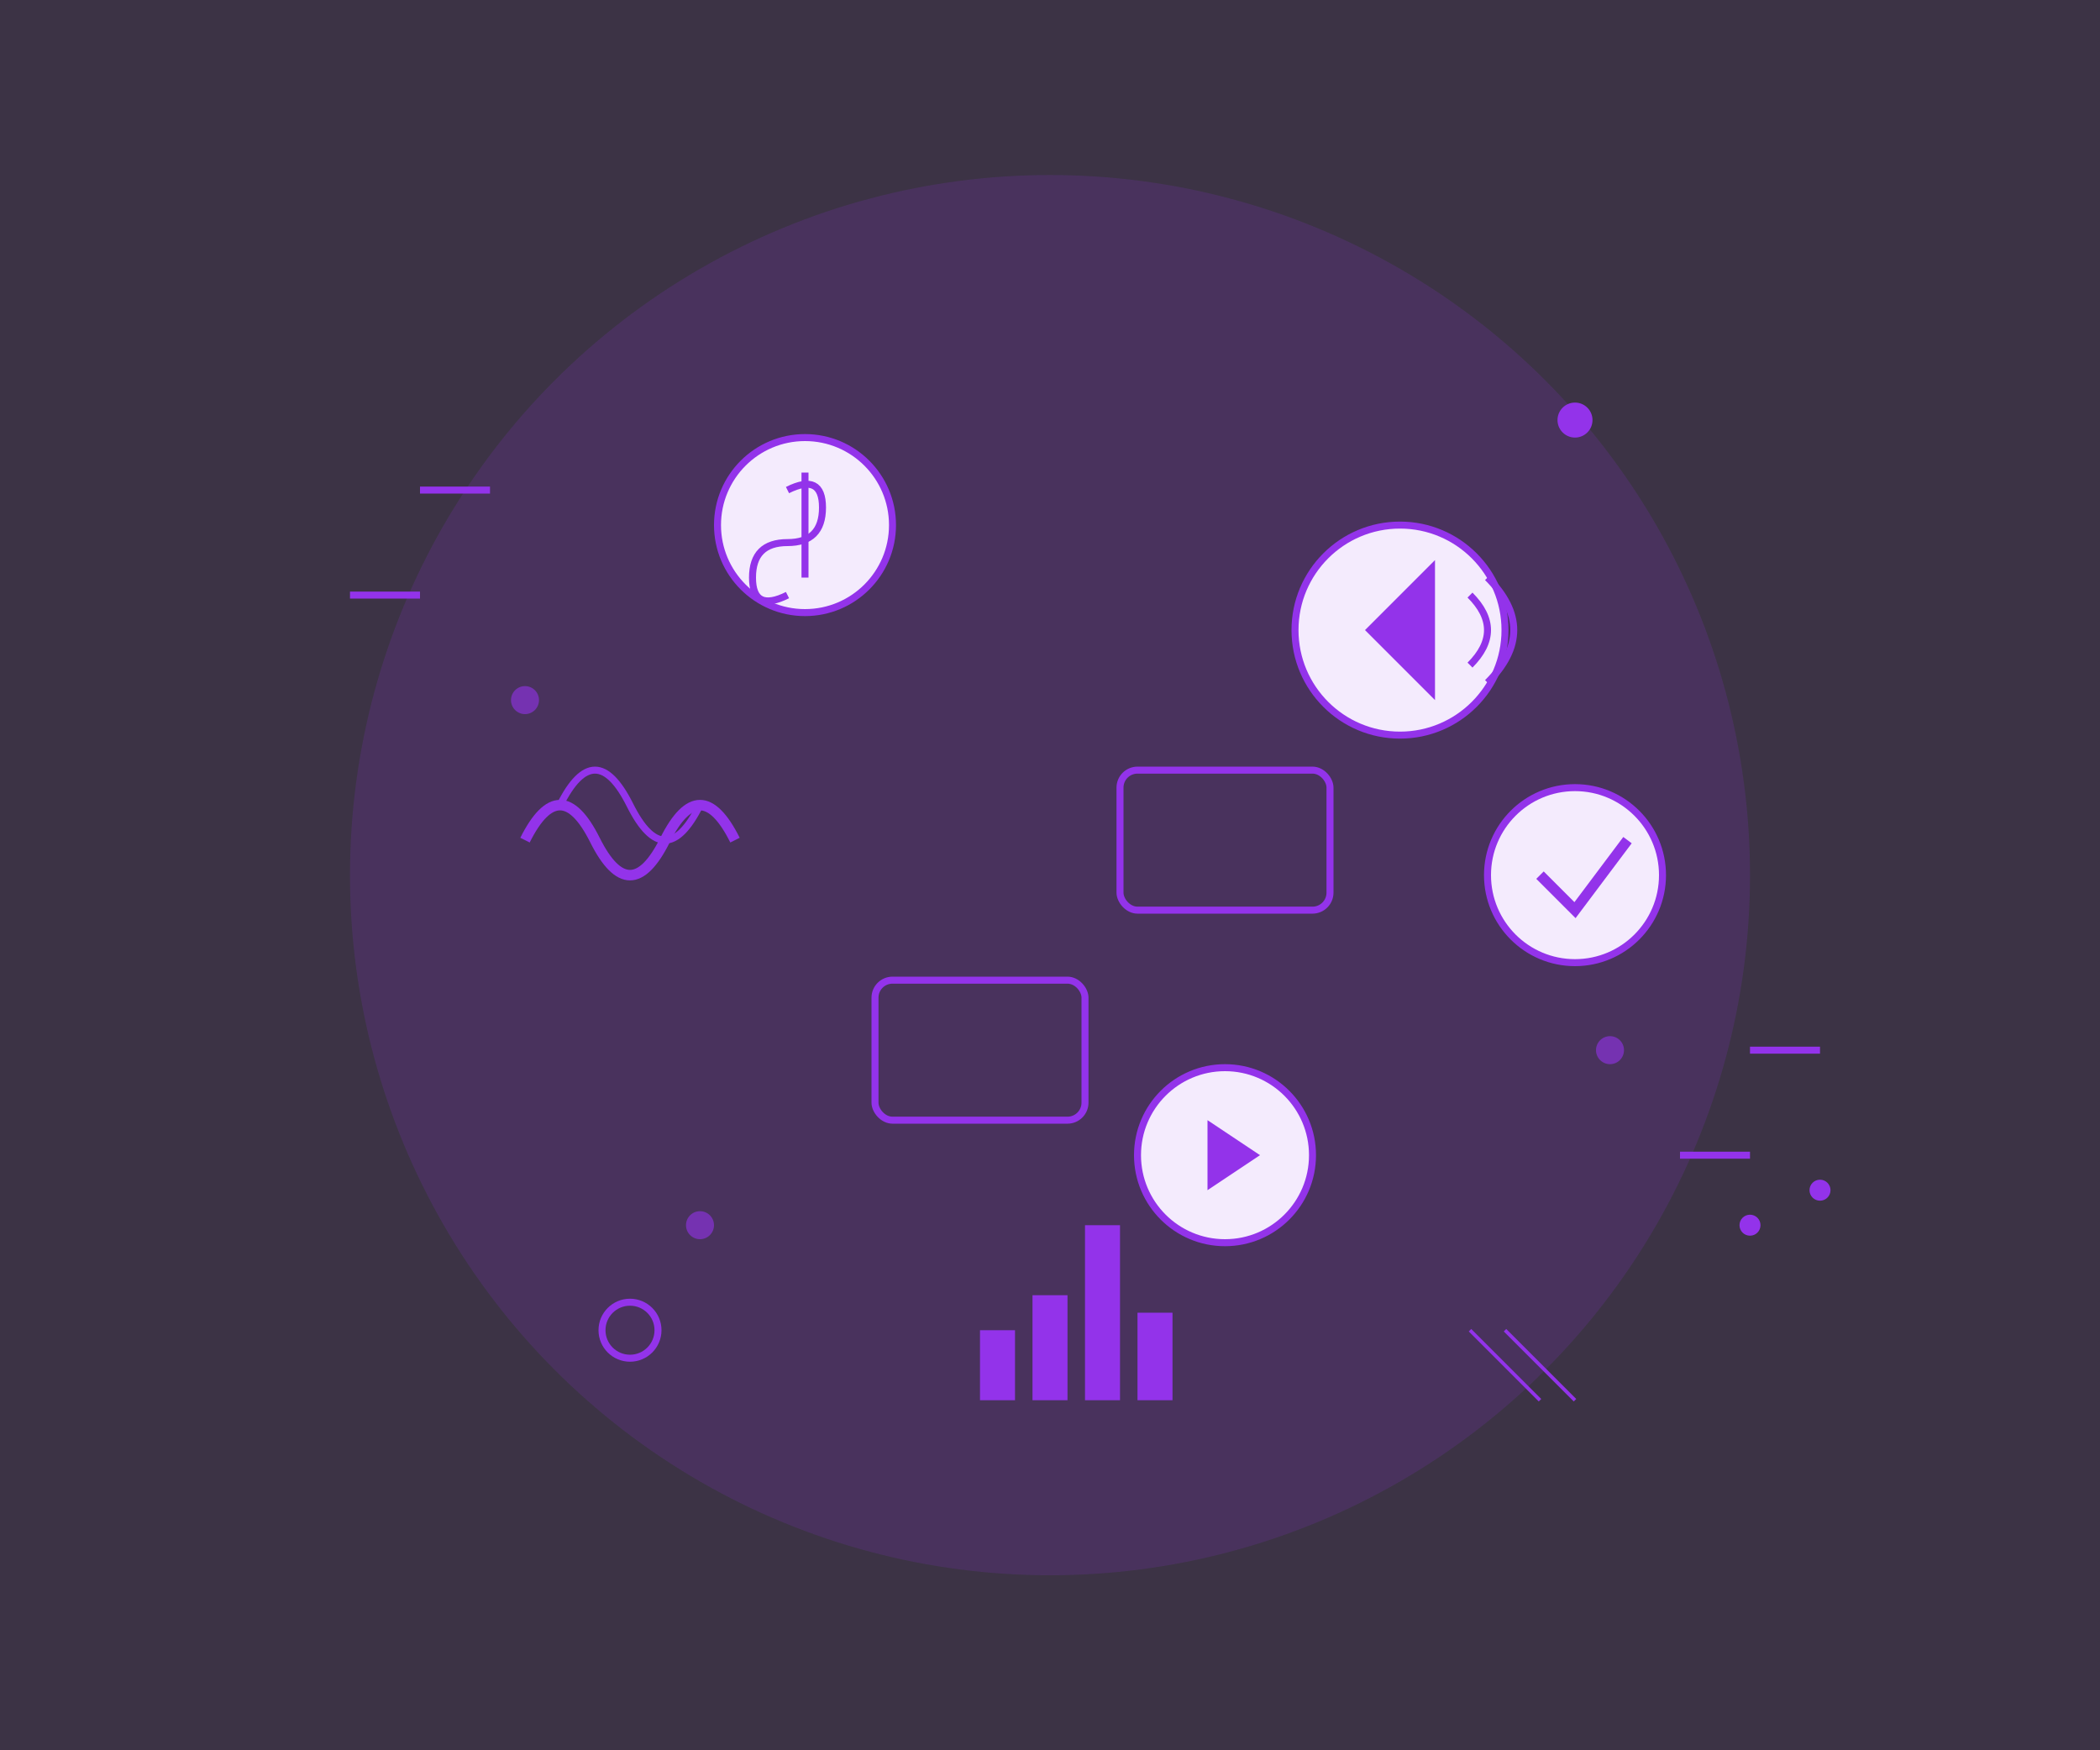
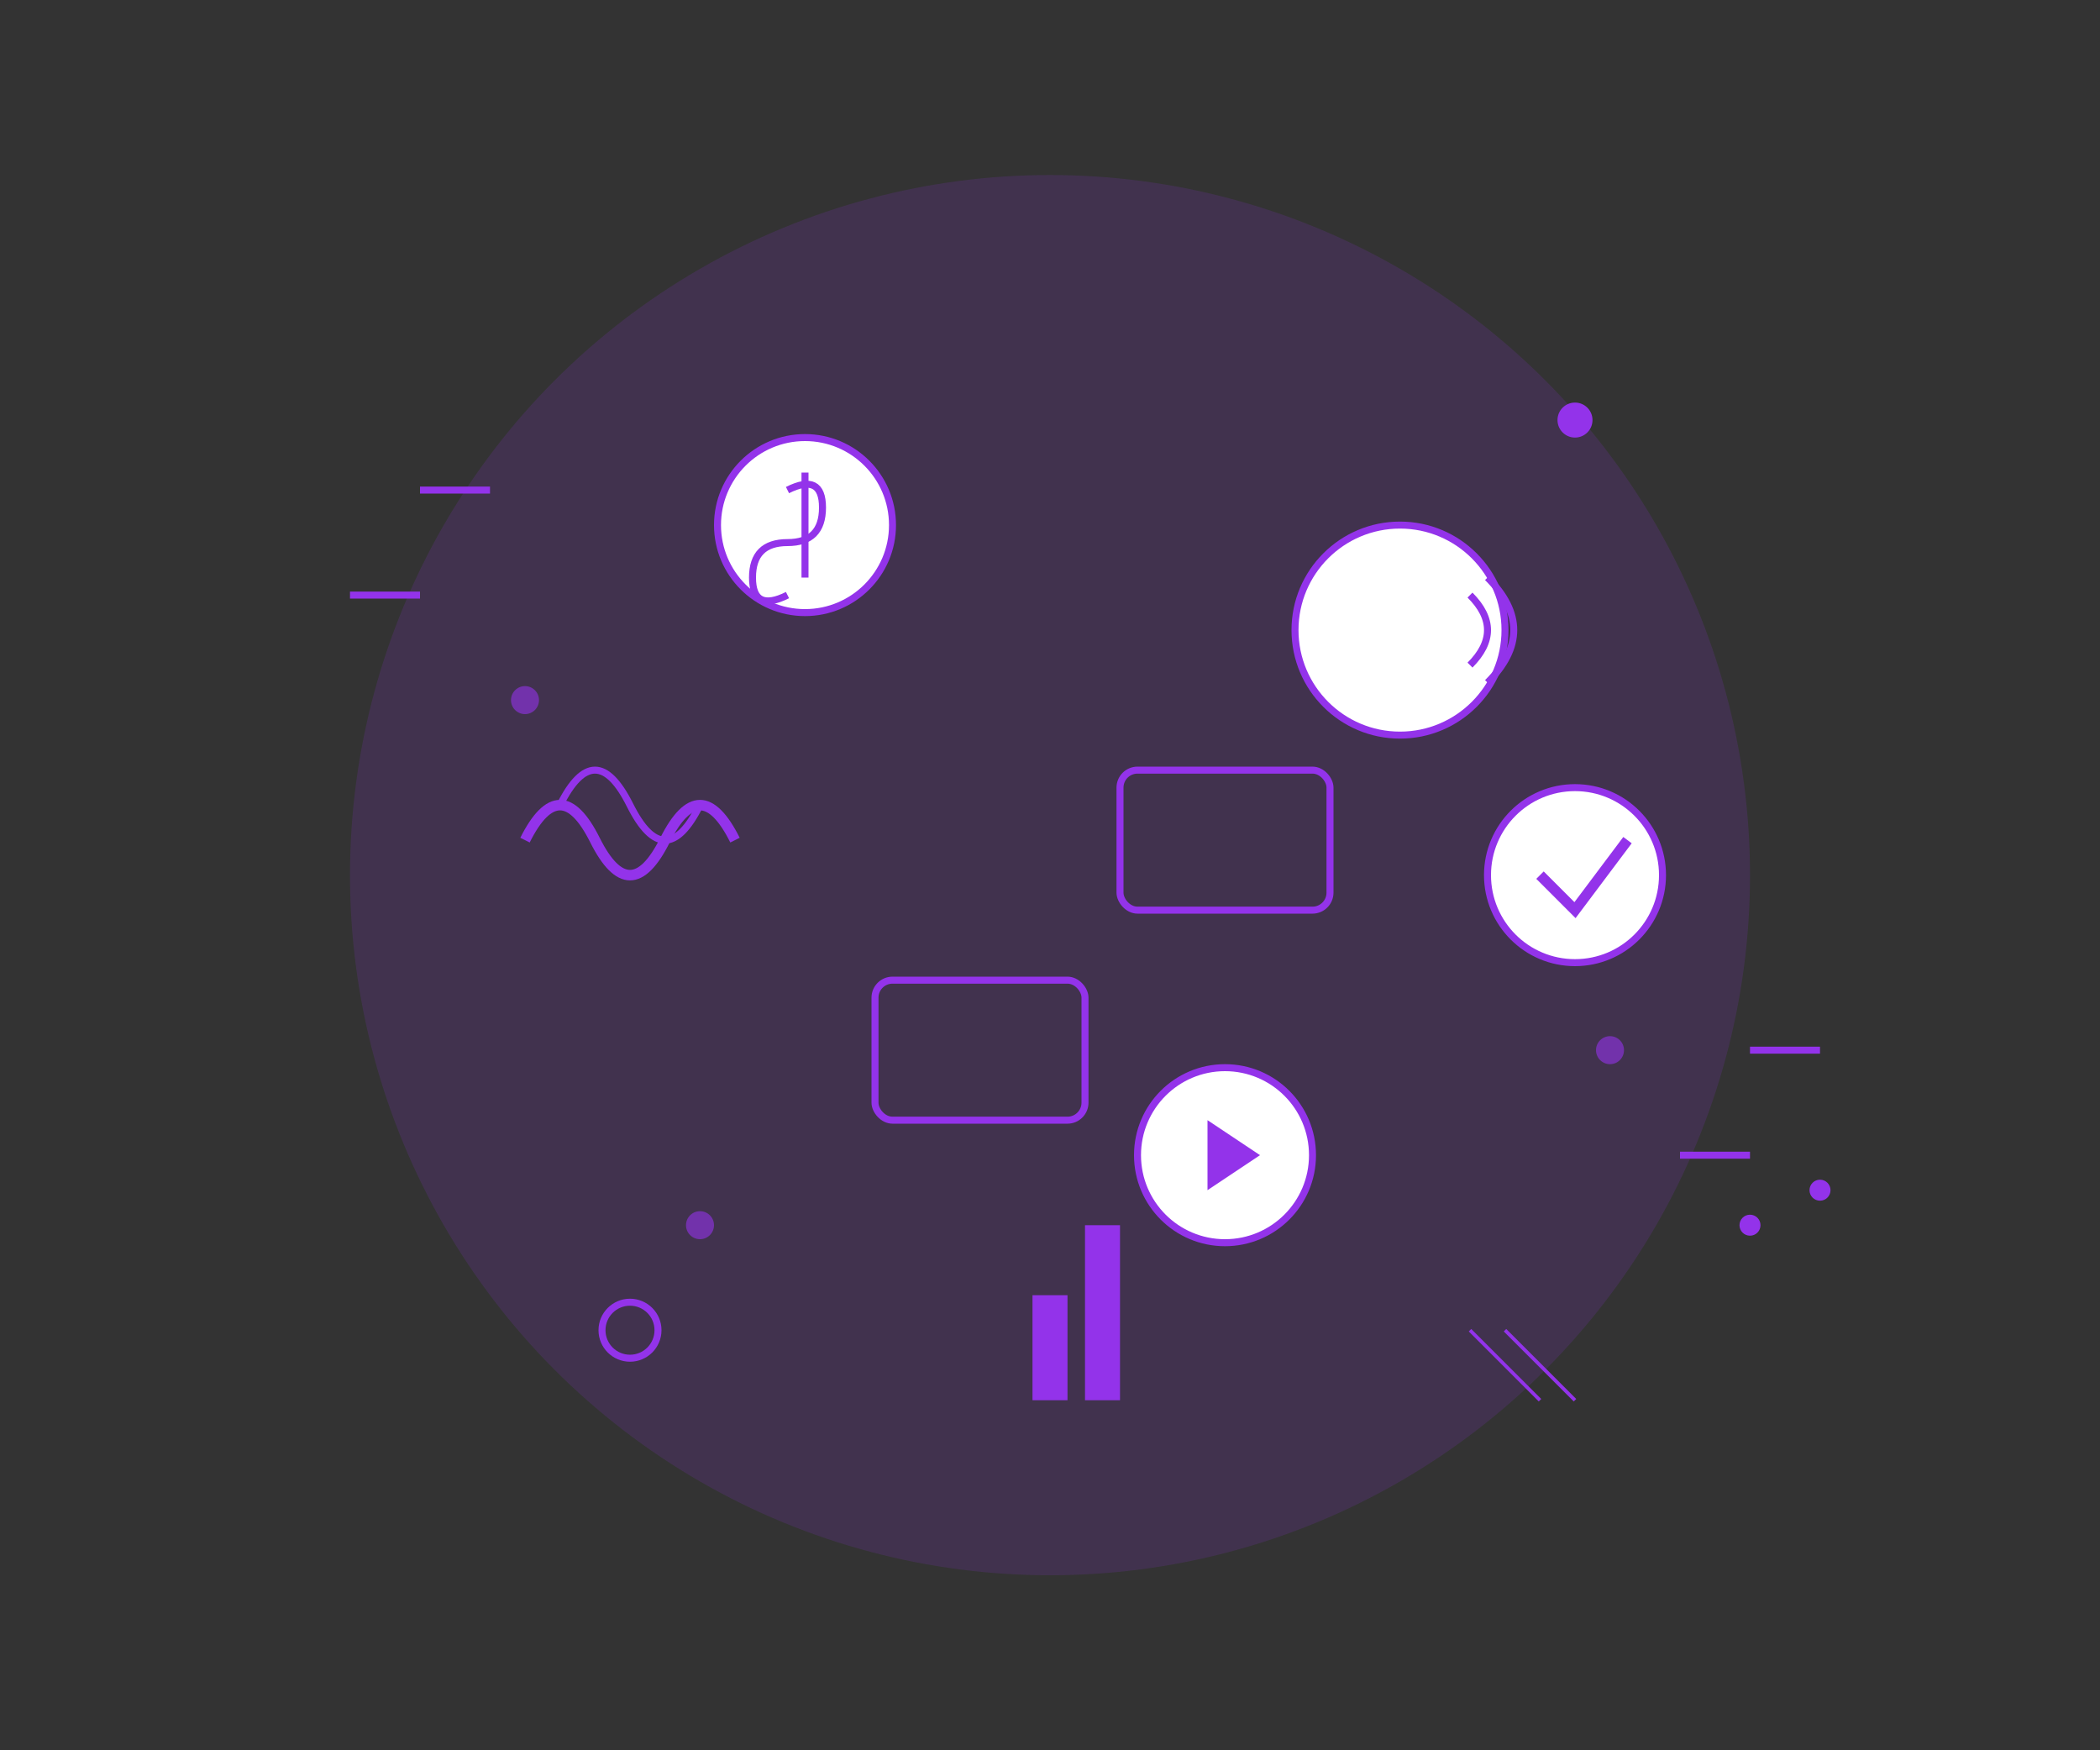
<svg xmlns="http://www.w3.org/2000/svg" viewBox="0 0 600 500">
  <rect x="0" y="0" width="600" height="500" fill="#333333" stroke="none" />
  <circle cx="300" cy="250" r="200" fill="rgb(147, 51, 234)" opacity="0.15" />
  <g>
    <path d="M150 240 Q160 220, 170 240 Q180 260, 190 240 Q200 220, 210 240" stroke="rgb(147, 51, 234)" stroke-width="3" fill="none" />
    <path d="M160 230 Q170 210, 180 230 Q190 250, 200 230" stroke="rgb(147, 51, 234)" stroke-width="2" fill="none" />
    <circle cx="400" cy="180" r="30" fill="#FFFFFF" stroke="rgb(147, 51, 234)" stroke-width="2" />
-     <path d="M390 180 L410 160 L410 200 L390 180" fill="rgb(147, 51, 234)" />
+     <path d="M390 180 L410 160 L390 180" fill="rgb(147, 51, 234)" />
    <path d="M420 170 Q430 180, 420 190" stroke="rgb(147, 51, 234)" stroke-width="2" fill="none" />
    <path d="M425 165 Q440 180, 425 195" stroke="rgb(147, 51, 234)" stroke-width="2" fill="none" />
    <circle cx="230" cy="150" r="25" fill="#FFFFFF" stroke="rgb(147, 51, 234)" stroke-width="2" />
    <path d="M230 135 L230 165" stroke="rgb(147, 51, 234)" stroke-width="2" />
    <path d="M225 140 Q235 135, 235 145 Q235 155, 225 155 Q215 155, 215 165 Q215 175, 225 170" stroke="rgb(147, 51, 234)" stroke-width="2" fill="none" />
    <circle cx="450" cy="250" r="25" fill="#FFFFFF" stroke="rgb(147, 51, 234)" stroke-width="2" />
    <path d="M440 250 L450 260 L465 240" stroke="rgb(147, 51, 234)" stroke-width="3" fill="none" />
    <circle cx="350" cy="330" r="25" fill="#FFFFFF" stroke="rgb(147, 51, 234)" stroke-width="2" />
    <path d="M345 320 L345 340 L360 330 Z" fill="rgb(147, 51, 234)" />
    <rect x="320" y="220" width="60" height="40" rx="5" ry="5" fill="none" stroke="rgb(147, 51, 234)" stroke-width="2" />
    <rect x="250" y="280" width="60" height="40" rx="5" ry="5" fill="none" stroke="rgb(147, 51, 234)" stroke-width="2" />
-     <rect x="280" y="380" width="10" height="20" fill="rgb(147, 51, 234)" />
    <rect x="295" y="370" width="10" height="30" fill="rgb(147, 51, 234)" />
    <rect x="310" y="350" width="10" height="50" fill="rgb(147, 51, 234)" />
-     <rect x="325" y="375" width="10" height="25" fill="rgb(147, 51, 234)" />
  </g>
  <circle cx="180" cy="380" r="8" fill="none" stroke="rgb(147, 51, 234)" stroke-width="2" />
  <circle cx="450" cy="120" r="5" fill="rgb(147, 51, 234)" />
  <path d="M500 300 L520 300" stroke="rgb(147, 51, 234)" stroke-width="2" />
  <path d="M480 330 L500 330" stroke="rgb(147, 51, 234)" stroke-width="2" />
  <path d="M100 170 L120 170" stroke="rgb(147, 51, 234)" stroke-width="2" />
  <path d="M120 140 L140 140" stroke="rgb(147, 51, 234)" stroke-width="2" />
  <circle cx="500" cy="350" r="3" fill="rgb(147, 51, 234)" />
  <circle cx="520" cy="340" r="3" fill="rgb(147, 51, 234)" />
  <path d="M420 380 L440 400" stroke="rgb(147, 51, 234)" stroke-width="1" />
  <path d="M430 380 L450 400" stroke="rgb(147, 51, 234)" stroke-width="1" />
  <circle cx="150" cy="200" r="4" fill="rgb(147, 51, 234)" opacity="0.6" />
  <circle cx="460" cy="300" r="4" fill="rgb(147, 51, 234)" opacity="0.6" />
  <circle cx="200" cy="350" r="4" fill="rgb(147, 51, 234)" opacity="0.6" />
  <defs>
    <linearGradient id="grad1" x1="0%" y1="0%" x2="100%" y2="100%">
      <stop offset="0%" style="stop-color:rgb(147, 51, 234);stop-opacity:0.1" />
      <stop offset="100%" style="stop-color:rgb(147, 51, 234);stop-opacity:0.1" />
    </linearGradient>
  </defs>
-   <rect x="0" y="0" width="600" height="500" fill="url(#grad1)" />
</svg>